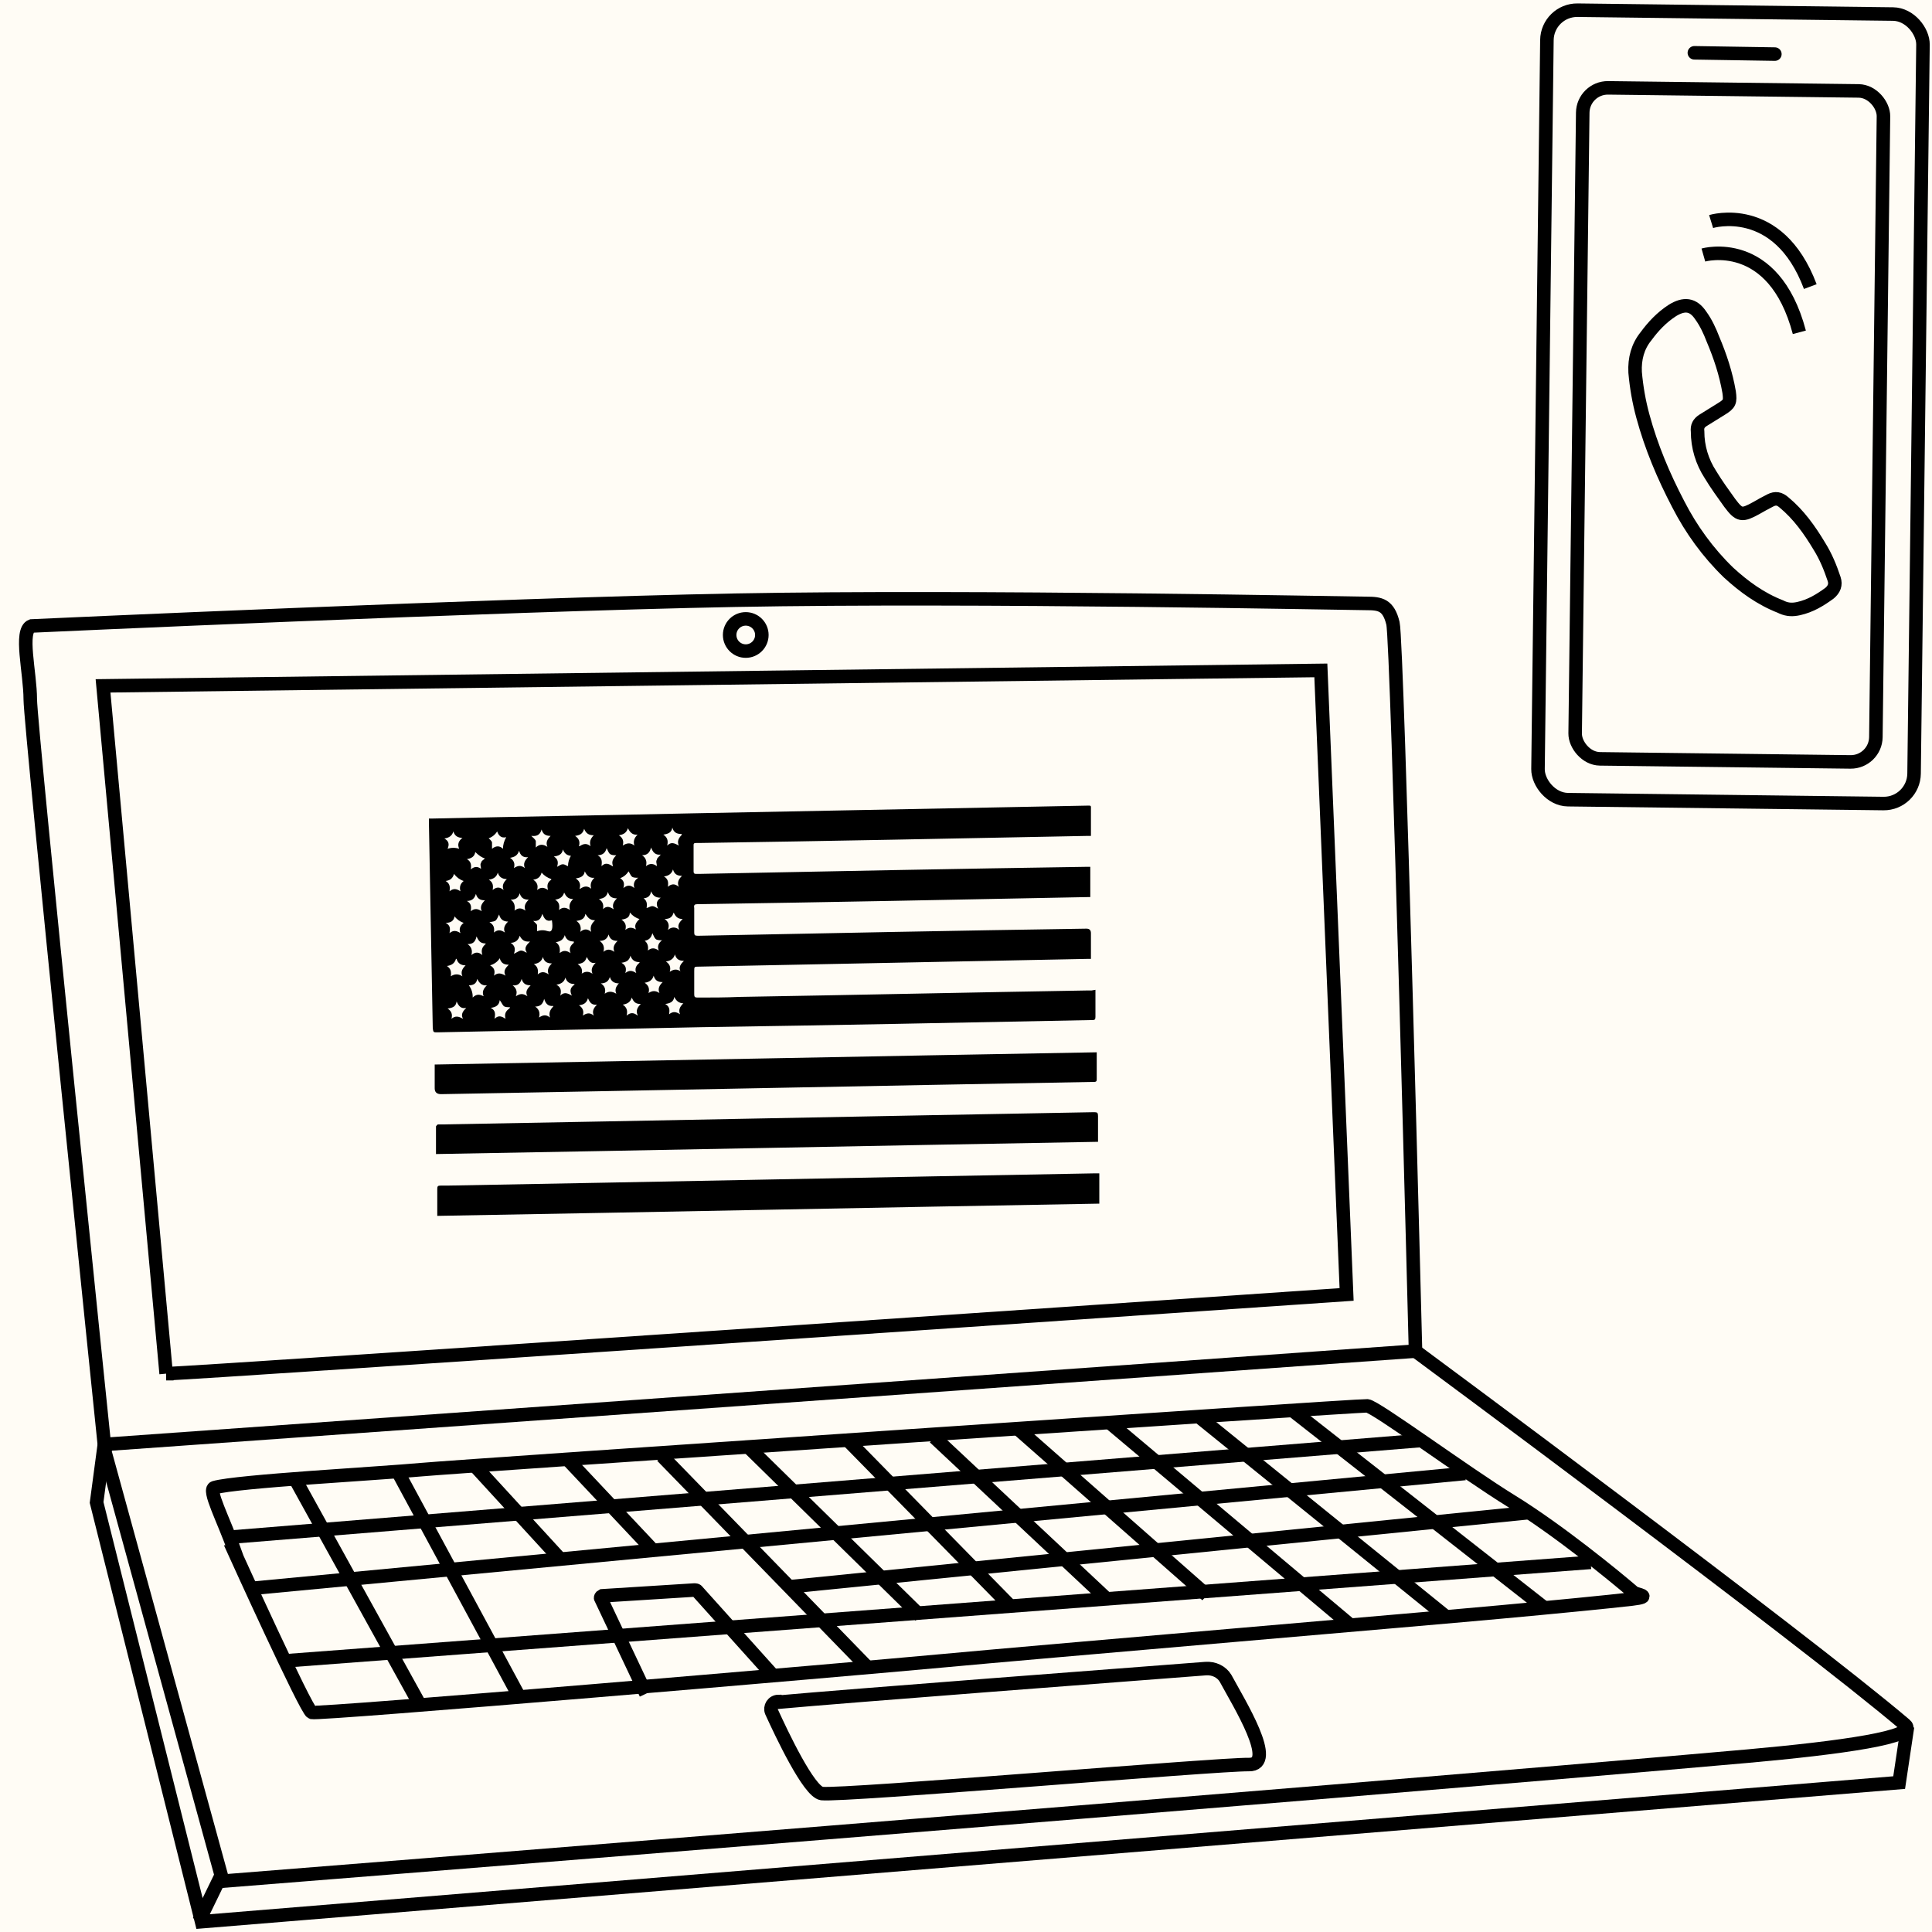
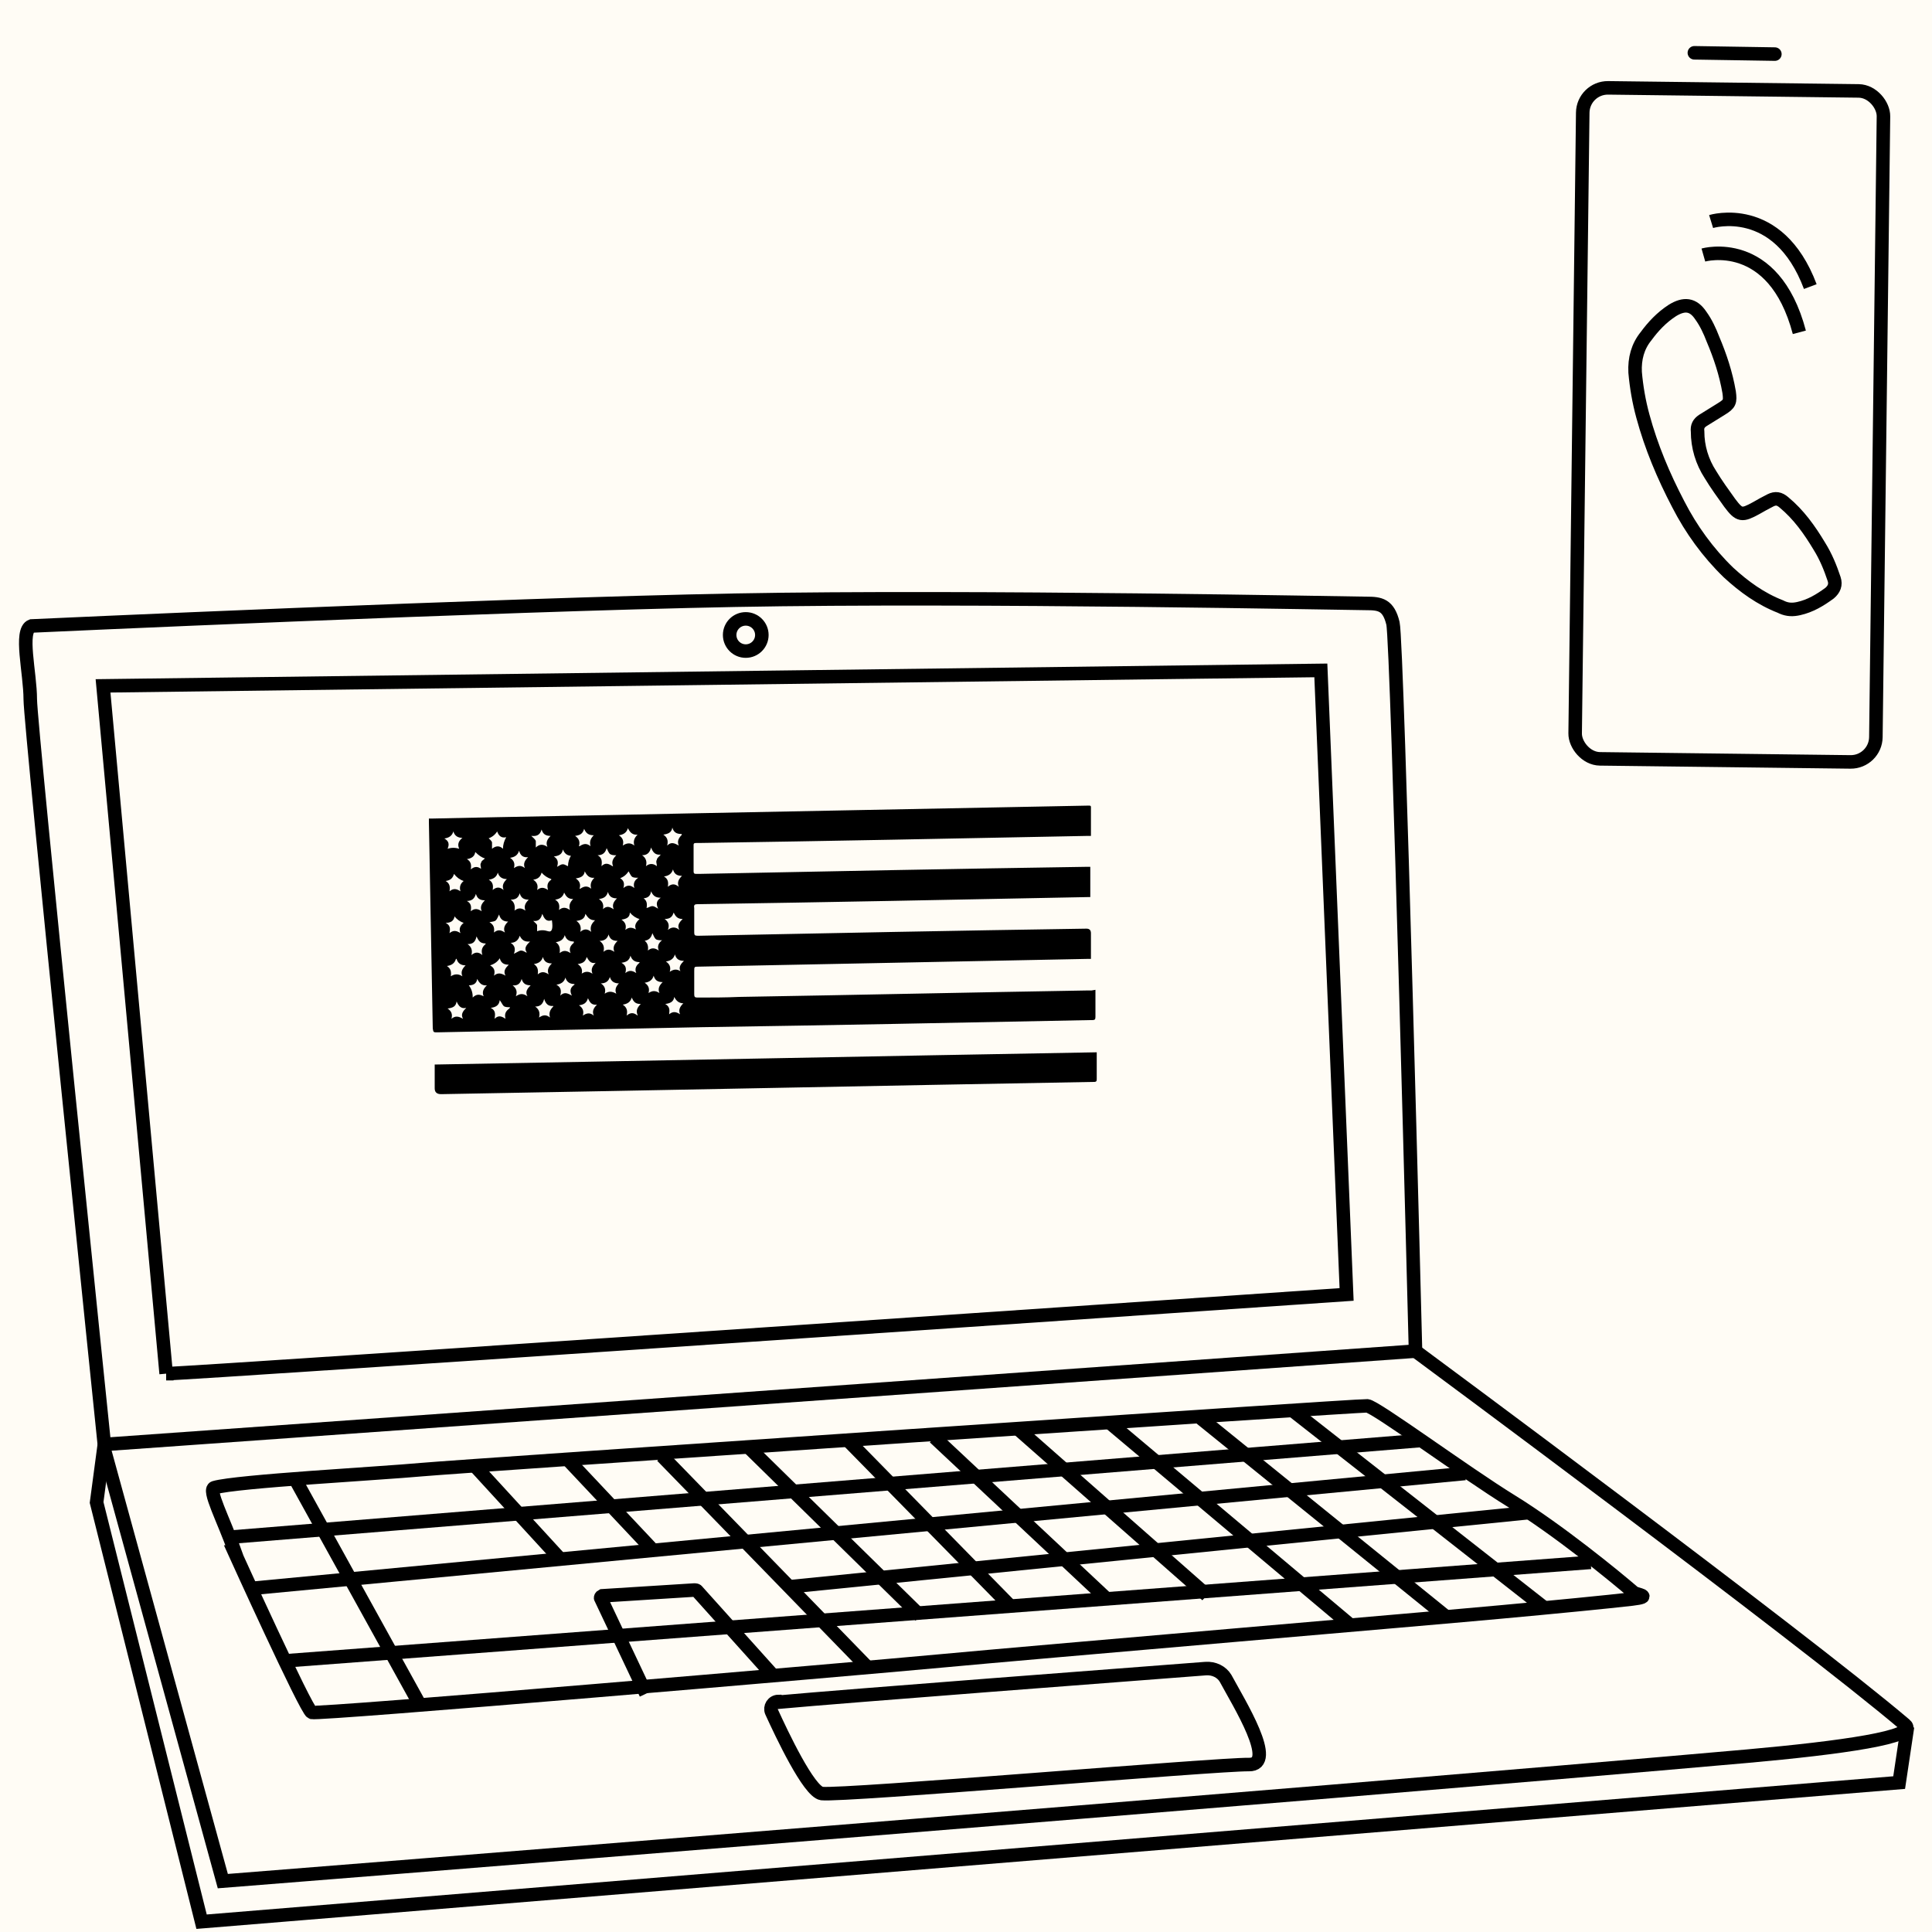
<svg xmlns="http://www.w3.org/2000/svg" viewBox="0 0 300 300">
  <defs>
    <style>
      .cls-1 {
        stroke-linecap: round;
      }

      .cls-1, .cls-2 {
        fill: none;
        stroke: #000;
        stroke-miterlimit: 10;
        stroke-width: 2.1px;
      }

      .cls-3 {
        fill: #fffcf5;
      }
    </style>
  </defs>
  <g>
    <g id="Fond_Beige">
      <rect class="cls-3" x="-22" y="-10.8" width="348.4" height="314.7" />
    </g>
    <g id="Calque_9">
      <g>
        <g>
-           <rect class="cls-2" x="239.5" y="1.7" width="58.4" height="122.6" rx="4.7" ry="4.7" transform="translate(.8 -3.1) rotate(.7)" />
          <rect class="cls-2" x="245.2" y="13.7" width="46.7" height="104.2" rx="3.9" ry="3.9" transform="translate(.8 -3.1) rotate(.7)" />
          <line class="cls-1" x1="263.1" y1="8.2" x2="275.6" y2="8.4" />
        </g>
        <path class="cls-2" d="M276.5,94.2c-3.1-1.2-5.7-3.1-8.1-5.3-3.2-3.1-5.8-6.7-7.8-10.6-2.3-4.4-4.2-8.9-5.5-13.7-.6-2.2-1-4.5-1.2-6.8-.1-2.1.4-4,1.7-5.6,1.1-1.5,2.4-2.9,4.1-4,1.8-1.1,3.2-1,4.4.8.8,1.1,1.4,2.4,1.9,3.7,1.1,2.6,2,5.3,2.5,8.2.2,1.5.1,1.8-1.2,2.6-1,.6-1.9,1.2-2.9,1.8-.6.4-.9.9-.8,1.7,0,2.4.7,4.7,2,6.7.9,1.5,2,3,3,4.4,1.5,2,1.9,2,4.1.8.7-.4,1.4-.8,2.2-1.2.8-.4,1.4-.3,2.1.3,2.3,1.9,4,4.3,5.5,6.8,1,1.6,1.7,3.3,2.3,5.1.3.9,0,1.6-.7,2.2-1.5,1.1-3,2-4.8,2.4-.9.2-1.7.2-2.6-.2Z" />
        <path class="cls-2" d="M264.5,39.6s10.9-3.1,14.9,12" />
        <path class="cls-2" d="M265.7,34.4s10.4-3.2,15.4,10.1" />
      </g>
      <g>
-         <line class="cls-2" x1="30.9" y1="298.3" x2="34.3" y2="291.3" />
        <g>
          <g>
-             <path class="cls-2" d="M16.2,224.3S4.7,112.7,4.7,108.6s-1.7-10.7.2-11.4c0,0,71.9-3.3,109.3-4,37.4-.7,95.9.5,98,.5s3.4.2,4.1,3.1,3.5,113,3.5,113l-203.7,14.5Z" />
+             <path class="cls-2" d="M16.2,224.3S4.7,112.7,4.7,108.6s-1.7-10.7.2-11.4c0,0,71.9-3.3,109.3-4,37.4-.7,95.9.5,98,.5s3.4.2,4.1,3.1,3.5,113,3.5,113l-203.7,14.5" />
            <path class="cls-2" d="M25.8,213.3l-9.8-106.8,189.1-2.4,4,96.9s-179.5,12.3-183.3,12.3Z" />
            <ellipse class="cls-2" cx="115.8" cy="98.6" rx="2.5" ry="2.5" />
            <path class="cls-2" d="M16.2,225.1l18.4,67s171.3-13.6,236.7-19.4c14.5-1.3,26.8-3,24.5-4.9-16.5-14-76-58-76-58" />
            <g>
              <path class="cls-2" d="M36.4,241s11.1,24.5,12,24.9c.9.4,83.8-6.7,97.8-8,13.9-1.3,77.3-6.7,86.9-7.6,7.7-.7,16.9-1.6,20.3-2s.7-.7.3-1c-2.9-2.5-11.7-9.7-19-14.2s-21.1-14.7-22.4-14.8-140.1,9.3-146.8,9.9c-6.5.6-28.8,1.8-32.2,2.8-1.1.3,1.4,4.9,3.2,10Z" />
              <line class="cls-2" x1="35.6" y1="238.7" x2="220.4" y2="223.7" />
              <line class="cls-2" x1="39.5" y1="246.6" x2="227.5" y2="228.8" />
              <line class="cls-2" x1="44.2" y1="257.9" x2="247" y2="242.6" />
              <line class="cls-2" x1="45.9" y1="229.8" x2="65.3" y2="264.9" />
-               <line class="cls-2" x1="61.8" y1="228.6" x2="80.7" y2="263.6" />
              <line class="cls-2" x1="73.8" y1="227.7" x2="87.1" y2="242.2" />
              <path class="cls-2" d="M100.3,263l-7-14.8c-.1-.1,0-.3.2-.4l14.3-.9c.2,0,.4,0,.5.2l11.5,12.8" />
              <line class="cls-2" x1="239.6" y1="249.5" x2="200.8" y2="219.1" />
              <line class="cls-2" x1="224.5" y1="251" x2="186.3" y2="220.1" />
              <line class="cls-2" x1="209.4" y1="252.1" x2="172.4" y2="221" />
              <line class="cls-2" x1="187.4" y1="247.7" x2="158.2" y2="222" />
              <line class="cls-2" x1="172.1" y1="248.5" x2="145.1" y2="223.2" />
              <line class="cls-2" x1="156.9" y1="249.4" x2="131.4" y2="223.4" />
              <line class="cls-2" x1="142.9" y1="250.9" x2="116.3" y2="224.8" />
              <line class="cls-2" x1="134.8" y1="259" x2="102.8" y2="226.1" />
              <line class="cls-2" x1="101.1" y1="240.4" x2="88.3" y2="226.8" />
              <line class="cls-2" x1="122.5" y1="246.4" x2="237.2" y2="234.9" />
            </g>
          </g>
          <polyline class="cls-2" points="16.2 224.3 15 233.3 31.3 298.4 294.9 276.8 296.2 268.1" />
          <path class="cls-2" d="M120.9,264.2c-.9,0-1.4.9-1.1,1.6,1.6,3.5,5.8,12.4,7.8,12.7,3.5.4,61.8-4.6,66.3-4.5s-1.5-9.5-3.6-13.4c-.6-1-1.8-1.6-3.1-1.5-10.5.8-56.4,4.3-66.2,5.2Z" />
        </g>
      </g>
      <g>
        <path d="M170.1,153.7c0,.3,0,.5,0,.7,0,1.2,0,2.3,0,3.5,0,.4-.1.5-.5.5-.1,0-.3,0-.4,0-20.1.4-40.1.8-60.2,1.1-13.7.3-27.4.5-41.1.8-.6,0-.6,0-.7-.6-.2-10.7-.4-21.4-.6-32,0-.2,0-.4,0-.6.3,0,.5,0,.7,0,13.3-.3,26.6-.5,39.9-.8,20.5-.4,41-.8,61.5-1.2.8,0,.7-.1.7.7,0,1.3,0,2.6,0,4-.2,0-.4,0-.6,0-20.1.4-40.2.8-60.3,1.1-.1,0-.3,0-.4,0-.2,0-.4,0-.4.3,0,1.4,0,2.8,0,4.1,0,.3.1.4.4.4.1,0,.3,0,.4,0,20.1-.4,40.1-.8,60.2-1.1.2,0,.4,0,.6,0v4.7c-.1,0-.3,0-.5,0-20.1.4-40.2.8-60.3,1.1,0,0-.1,0-.2,0-.4,0-.6.1-.5.6,0,1.3,0,2.5,0,3.8,0,.4.1.5.5.5.1,0,.3,0,.4,0,20-.4,40-.8,60-1.1q.7,0,.7.7c0,1.1,0,2.3,0,3.4,0,.2,0,.4,0,.6h-.7c-20.1.4-40.1.8-60.2,1.2-.7,0-.7,0-.7.7,0,1.2,0,2.4,0,3.6,0,.4.1.5.5.5,2.2,0,4.3,0,6.5-.1,18-.3,36-.7,54-1,.2,0,.4,0,.7,0ZM79.6,153c.5.4.8.9.5,1.7.6-.4,1.1-.5,1.8,0-.4-.7,0-1.2.5-1.7-.8,0-1.2-.3-1.4-1-.2.7-.6,1.1-1.4,1ZM90.1,138c.6-.4,1.1-.5,1.7,0-.2-.7,0-1.2.5-1.7-.8.1-1.2-.4-1.5-1-.1.8-.7,1-1.4,1.1.6.4.8.9.6,1.6ZM85.7,142.9c-.9.3-1.2-.3-1.5-1-.2.8-.6,1.2-1.4,1.1.3.3.6.5.6.7,0,.3,0,.6,0,.9q.8-.3,1.7,0t.6-1.7ZM106.2,155.8c-.8,0-1.2-.4-1.5-1-.1.8-.7,1-1.4,1.1.7.4.7.9.6,1.6.6-.5,1.1-.4,1.7,0-.3-.7,0-1.2.5-1.7ZM92.4,142.9c-.8,0-1.1-.4-1.5-1-.1.8-.7,1-1.4,1.1.6.4.8,1,.6,1.7.6-.5,1.1-.5,1.7,0-.2-.7,0-1.2.5-1.7ZM89.1,146.2c-.7,0-1.2-.3-1.4-1-.2.7-.7,1-1.4,1.1.6.4.7,1,.6,1.7.6-.5,1.1-.4,1.7,0-.3-.7,0-1.2.5-1.6ZM80,148c.4-.2.7-.4.9-.4.3,0,.6.2.8.3,0,0,0,0,.1,0-.5-.7,0-1.2.5-1.7-.9.1-1.3-.3-1.6-.9-.2.7-.7,1.1-1.4,1.1.6.4.8.9.5,1.7ZM99.3,149.4c-.8,0-1.2-.4-1.4-1-.2.8-.7,1-1.4,1.1.7.4.8.9.6,1.6.6-.5,1.1-.4,1.7,0-.3-.7,0-1.2.5-1.6ZM89.2,152.8c-.7,0-1.2-.3-1.4-1-.2.7-.7,1-1.4,1.1.7.4.8.9.6,1.7.6-.6,1.1-.4,1.8,0-.4-.8-.2-1.3.4-1.7ZM105.7,150.9c-.4-.7,0-1.2.5-1.7-.8,0-1.2-.3-1.4-1-.2.7-.7,1-1.4,1.1.6.4.8.9.6,1.6.6-.4,1.1-.5,1.8,0ZM76.1,149.9c.7.4.8.9.6,1.6.6-.5,1.1-.4,1.8,0-.4-.7,0-1.2.5-1.7-.8,0-1.2-.3-1.4-1q-.5.8-1.5,1.1ZM85.6,136.5q-.9-.3-1.5-1c-.2.7-.6,1-1.3,1.1.6.4.8.9.6,1.6.6-.5,1.1-.4,1.7,0-.2-.7-.1-1.2.5-1.6ZM96.2,136.3c.7.4.8.9.6,1.6.6-.5,1.1-.5,1.7,0-.2-.7,0-1.2.6-1.6-.4,0-.8,0-1-.2-.2-.2-.3-.5-.5-.8q-.5.8-1.4,1.1ZM98.8,144.4c-.4-.7,0-1.2.5-1.7q-.8-.2-1.5-1c0,.8-.6,1-1.3,1.1.6.4.8.9.6,1.6.6-.5,1.1-.4,1.8,0ZM103.2,142.7c.6.4.8,1,.5,1.7.6-.5,1.2-.5,1.8,0-.4-.7,0-1.2.5-1.7-.8,0-1.1-.4-1.4-1-.2.7-.6,1-1.4,1ZM82.5,129.8c.3.3.6.5.7.8,0,.3,0,.6,0,1,.6-.6,1.2-.5,1.8-.1-.3-.7,0-1.2.5-1.7-.8,0-1.2-.3-1.4-1-.2.7-.6,1.1-1.5,1ZM99,157.6c-.3-.7,0-1.2.5-1.7-.8,0-1.1-.3-1.4-1-.2.7-.7,1-1.4,1.1.6.4.8.9.6,1.7.6-.5,1.1-.5,1.7,0ZM105.4,137.7c-.3-.7,0-1.2.5-1.7-.8,0-1.2-.3-1.4-1-.2.7-.7,1-1.4,1.1.7.4.7,1,.6,1.6.6-.5,1.1-.5,1.7,0ZM89,139.6c-.8,0-1.1-.4-1.4-1-.2.7-.7,1-1.4,1.1.7.4.7,1,.6,1.6.6-.5,1.1-.4,1.7,0-.2-.7,0-1.2.5-1.7ZM76,143.2c.7.4.8.9.7,1.6.6-.5,1.1-.4,1.7,0-.3-.7,0-1.2.5-1.7-.7,0-1.2-.3-1.4-1.1-.2.4-.3.7-.5.9-.2.2-.5.2-1,.3ZM70.9,155.5c-.1.8-.6,1-1.4,1.1.6.4.8.9.6,1.6.6-.5,1.1-.4,1.8,0-.4-.7,0-1.2.5-1.7-.8.2-1.2-.3-1.5-1ZM80.7,138.7c-.2.7-.6,1-1.4,1,.6.4.7,1,.6,1.7.6-.5,1.1-.4,1.7,0-.3-.7,0-1.2.5-1.7-.8,0-1.2-.3-1.4-1ZM105.8,129.5c-.8,0-1.2-.3-1.4-1-.1.8-.7,1-1.4,1.1.6.4.8.9.6,1.7.6-.6,1.1-.4,1.8,0-.3-.7,0-1.2.5-1.7ZM100,146c.6.4.7,1,.6,1.6.6-.5,1.1-.4,1.7,0-.3-.7,0-1.2.5-1.6-.4,0-.8,0-1-.2-.2-.2-.3-.5-.5-.9-.2.8-.6,1.1-1.3,1.2ZM96.1,152.7c-.7,0-1.2-.3-1.4-1-.2.7-.7,1-1.4,1,.6.4.8.9.6,1.6.6-.4,1.1-.4,1.8,0-.3-.7,0-1.2.5-1.7ZM70.8,148.9c-.2.7-.7,1-1.4,1.1.6.4.7.9.6,1.6.6-.4,1.2-.4,1.8,0-.3-.7,0-1.2.5-1.7-.7,0-1.2-.3-1.4-1ZM88.9,132.9c-.8,0-1.2-.3-1.5-1-.1.8-.7,1-1.4,1.1.7.4.7,1,.5,1.6.4-.2.6-.4.9-.4.3,0,.5.2.8.3q0-.9.5-1.7ZM96.7,131.3c.6-.4,1.2-.5,1.8,0-.2-.7,0-1.2.5-1.7-.8.1-1.2-.4-1.5-1-.2.7-.7,1-1.4,1.1.6.4.8.9.6,1.6ZM75.8,130.1c.2.2.5.4.6.7,0,.3,0,.6,0,1,.6-.5,1.2-.5,1.7,0q0-.9.5-1.8c-.8.2-1.2-.3-1.4-.9q-.5.8-1.4,1.1ZM94.5,145.1c-.2.7-.7,1-1.4,1,.6.4.8,1,.6,1.7.6-.5,1.1-.4,1.7,0-.3-.7,0-1.2.5-1.7-.8,0-1.2-.3-1.4-1ZM70.6,142.2c-.1.8-.6,1.1-1.4,1.1.8.4.7,1,.6,1.6.6-.5,1.1-.4,1.7,0-.3-.7,0-1.2.5-1.6q-.9-.3-1.5-1.1ZM99.7,132.8c.6.4.8,1,.6,1.7.6-.5,1.2-.4,1.7,0,0-.4-.2-.7,0-1,0-.3.4-.5.6-.8-.8.1-1.2-.3-1.5-1.1-.2.8-.6,1.2-1.4,1.2ZM95.2,134.5c-.3-.7,0-1.2.5-1.7-.4,0-.7,0-1-.2-.2-.2-.3-.5-.5-.9-.2.7-.6,1.1-1.4,1.1.7.4.7,1,.6,1.7.6-.6,1.1-.4,1.7,0ZM90,131.4c.6-.4,1.1-.5,1.7,0-.2-.7,0-1.2.5-1.7-.8,0-1.2-.3-1.5-1-.2.8-.7,1-1.4,1.1.6.4.8.9.6,1.6ZM71.5,138.4c-.2-.7,0-1.2.5-1.6q-.9-.3-1.5-1.1c-.2.7-.6,1-1.3,1.1.7.4.7,1,.6,1.6.6-.5,1.1-.4,1.7,0ZM100.1,152.6c.6.4.8.9.6,1.6.6-.4,1.1-.4,1.7,0-.3-.7,0-1.2.5-1.7-.8,0-1.2-.3-1.4-1-.2.7-.7,1-1.4,1.1ZM79.2,156.4c-.4,0-.8,0-1-.2-.2-.2-.3-.5-.6-.9-.1.8-.6,1.1-1.4,1.2.8.4.7,1,.6,1.7.6-.6,1.1-.4,1.7,0-.2-.7,0-1.2.6-1.6ZM70.4,129.1c-.2.7-.7,1-1.4,1.1.7.4.8.9.5,1.6q.9-.3,1.8,0c-.3-.7-.1-1.2.5-1.7-.7,0-1.2-.3-1.4-1ZM74.8,141.5c-.3-.7,0-1.2.5-1.7-.8,0-1.2-.3-1.4-1-.2.7-.6,1.1-1.4,1.1.7.4.7.9.6,1.6.6-.5,1.1-.4,1.7,0ZM73.4,154.9c.6-.6,1.1-.5,1.7-.2-.3-.7,0-1.2.5-1.7-.8.1-1.2-.4-1.5-1-.1.8-.7,1-1.3,1q.6.8.6,1.8ZM89.9,156.1c.6.4.8.9.6,1.6.6-.4,1.1-.5,1.7,0-.3-.7,0-1.2.5-1.7-.8.1-1.1-.3-1.4-1-.2.7-.6,1-1.4,1.1ZM93.6,141.2c.6-.6,1.1-.4,1.7,0-.3-.7,0-1.2.5-1.7-.8,0-1.2-.3-1.4-1-.2.7-.6,1-1.4,1.1.6.4.8.9.6,1.7ZM84.3,148.6c-.2.7-.7,1-1.4,1.1.6.4.7.9.6,1.6.6-.5,1.1-.4,1.7,0-.3-.7,0-1.2.5-1.7-.8,0-1.2-.3-1.4-1ZM81.5,134.8c-.3-.7,0-1.2.5-1.7-.8.1-1.2-.3-1.4-1-.2.7-.7,1-1.4,1.1.6.4.8.9.6,1.6.6-.4,1.1-.5,1.7,0ZM74.7,135c0-.4-.2-.8,0-1,0-.3.4-.5.6-.7q-.7-.2-1.5-1c-.1.7-.6,1-1.3,1.1.7.4.7,1,.6,1.6.6-.5,1.1-.5,1.7,0ZM90.3,151.2c.6-.4,1.1-.4,1.7,0-.3-.7,0-1.2.5-1.7-.8.2-1.1-.4-1.4-.9-.2.8-.7,1-1.4,1.1.6.4.8.9.6,1.6ZM99.8,139.4c.7.4.7,1,.6,1.6.4-.1.6-.3.9-.3.3,0,.5.2.9.4-.4-.8-.2-1.3.4-1.7-.8,0-1.2-.3-1.5-1-.1.8-.6,1.1-1.4,1.1ZM78.2,138.2c-.3-.7,0-1.2.5-1.7-.7,0-1.2-.3-1.4-1-.2.7-.7,1-1.4,1.1.7.4.7,1,.6,1.6.6-.5,1.1-.5,1.7,0ZM75.4,146.5c-.8,0-1.1-.4-1.4-1.1-.2.9-.6,1.2-1.4,1.2.6.4.8,1,.6,1.7.6-.5,1.1-.5,1.7,0-.2-.7-.1-1.2.5-1.7ZM85.9,156.2c-.8.1-1.2-.4-1.4-1.1-.2.8-.6,1.2-1.4,1.2.6.4.8,1,.6,1.7.6-.4,1.1-.5,1.7,0-.2-.7,0-1.2.5-1.7Z" />
-         <path d="M67.7,179.3c0-1.5,0-2.9,0-4.4,0,0,.2-.3.3-.3.2,0,.5,0,.7,0,33.7-.6,67.5-1.3,101.2-1.9.5,0,.6.1.6.6,0,1.1,0,2.3,0,3.4,0,.2,0,.4,0,.6-34.3.6-68.5,1.3-102.8,1.9Z" />
-         <path d="M170.7,186.9c-34.3.6-68.5,1.3-102.8,1.9,0-.1,0-.3,0-.4,0-1.3,0-2.5,0-3.8,0-.4.1-.5.5-.5.3,0,.7,0,1,0,33.5-.6,67-1.3,100.5-1.9h.8c0,1.6,0,3.1,0,4.6Z" />
        <path d="M170.3,163.3c0,.1,0,.3,0,.4,0,1.3,0,2.5,0,3.8,0,.3,0,.5-.4.5,0,0-.2,0-.2,0-33.7.6-67.5,1.3-101.2,1.9q-1,0-1-.9c0-1.2,0-2.4,0-3.7,34.3-.6,68.5-1.3,102.8-1.9Z" />
      </g>
    </g>
  </g>
</svg>